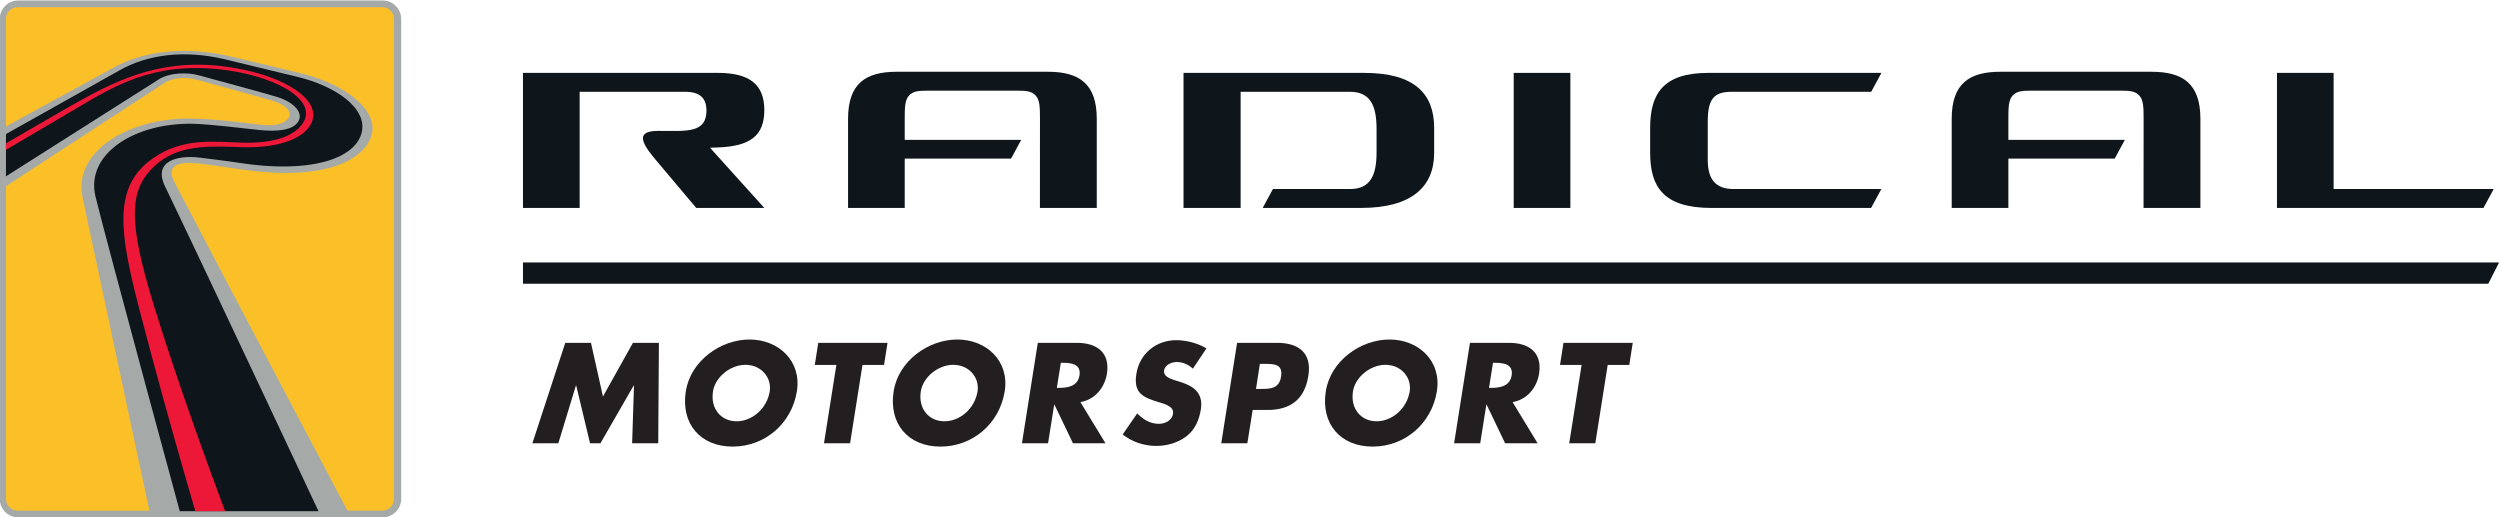
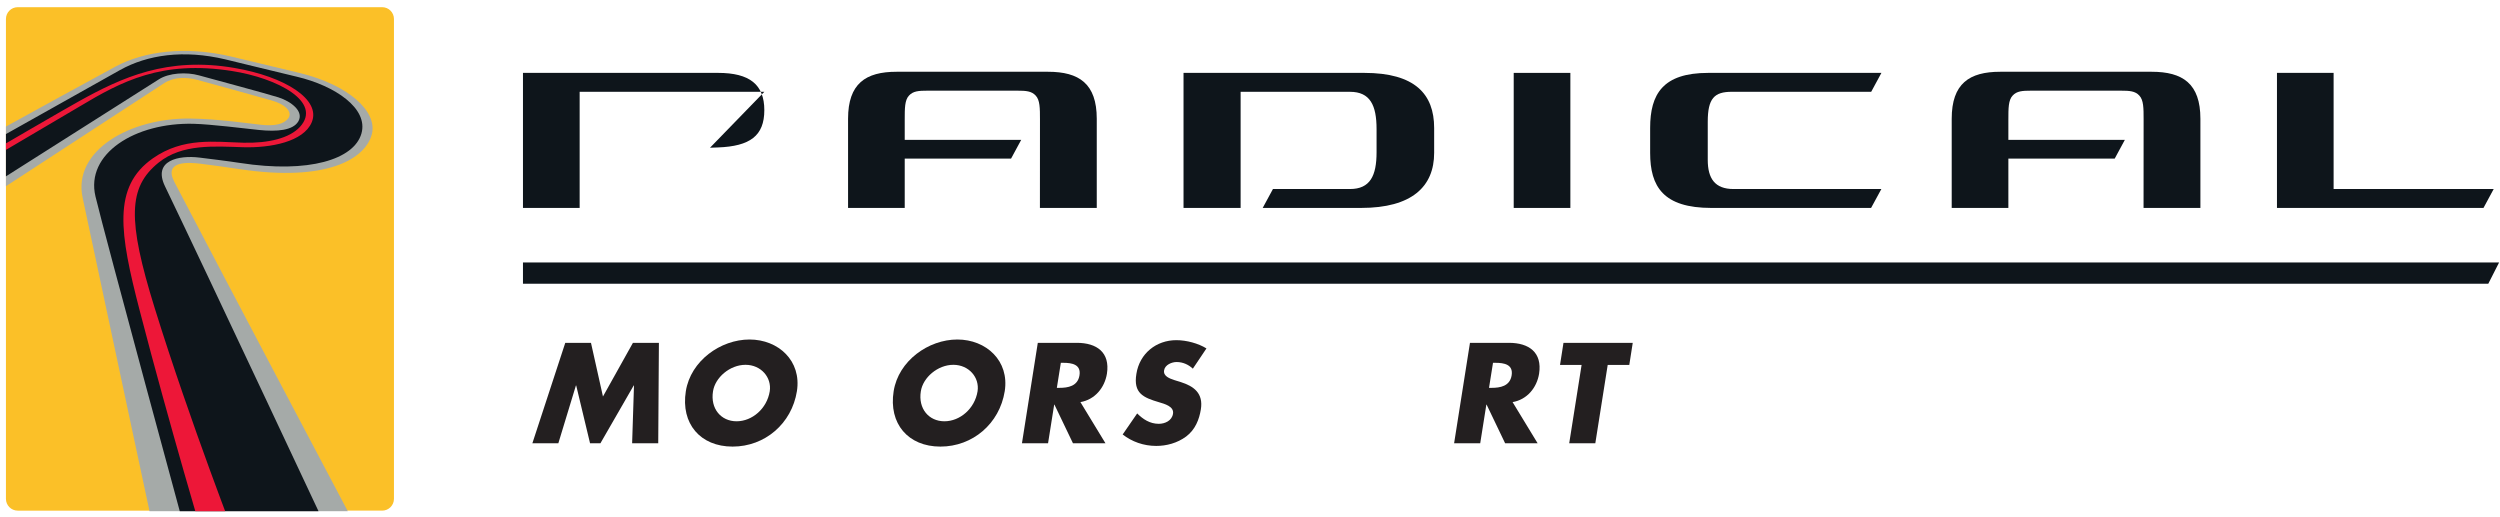
<svg xmlns="http://www.w3.org/2000/svg" xmlns:ns1="http://sodipodi.sourceforge.net/DTD/sodipodi-0.dtd" xmlns:ns2="http://www.inkscape.org/namespaces/inkscape" version="1.1" id="svg2" width="625.373" height="129.333" viewBox="0 0 625.373 129.333" ns1:docname="RADICALMOTORSPORT_LOGO_Colour_AW_LandscapeLockUp.svg" ns2:version="1.2 (dc2aeda, 2022-05-15)">
  <defs id="defs6">
    <clipPath clipPathUnits="userSpaceOnUse" id="clipPath18">
      <path d="M 0,595.276 H 841.89 V 0 H 0 Z" id="path16" />
    </clipPath>
    <clipPath clipPathUnits="userSpaceOnUse" id="clipPath34">
      <path d="m 204.602,347.058 c -1.224,0 -2.214,-0.992 -2.214,-2.213 v 0 -90.051 c 0,-1.222 0.99,-2.213 2.214,-2.213 v 0 h 68.387 c 1.223,0 2.214,0.991 2.214,2.213 v 0 90.051 c 0,1.221 -0.991,2.213 -2.214,2.213 v 0 z" id="path32" />
    </clipPath>
    <clipPath clipPathUnits="userSpaceOnUse" id="clipPath54">
      <path d="M 0,595.276 H 841.89 V 0 H 0 Z" id="path52" />
    </clipPath>
  </defs>
  <ns1:namedview id="namedview4" pagecolor="#ffffff" bordercolor="#000000" borderopacity="0.25" ns2:showpageshadow="2" ns2:pageopacity="0.0" ns2:pagecheckerboard="0" ns2:deskcolor="#d1d1d1" showgrid="false" ns2:zoom="0.29734106" ns2:cx="292.5933" ns2:cy="95.849529" ns2:window-width="1419" ns2:window-height="787" ns2:window-x="0" ns2:window-y="25" ns2:window-maximized="0" ns2:current-layer="g10">
    <ns2:page x="0" y="0" id="page8" width="625.373" height="129.333" />
  </ns1:namedview>
  <g id="g10" ns2:groupmode="layer" ns2:label="Page 1" transform="matrix(1.333,0,0,-1.333,-268.298,464.564)">
    <g id="g12">
      <g id="g14" clip-path="url(#clipPath18)">
        <g id="g20" transform="translate(273.085,251.423)">
-           <path d="m 0,0 h -68.387 c -1.916,0 -3.474,1.558 -3.474,3.474 v 90.052 c 0,1.916 1.558,3.474 3.474,3.474 L 0,97 c 1.916,0 3.476,-1.558 3.476,-3.474 V 3.474 C 3.476,1.558 1.916,0 0,0" style="fill:#a5aaa8;fill-opacity:1;fill-rule:nonzero;stroke:none" id="path22" />
-         </g>
+           </g>
        <g id="g24" transform="translate(272.99,347.162)">
          <path d="m 0,0 h -68.388 c -1.224,0 -2.214,-0.991 -2.214,-2.213 v -90.052 c 0,-1.222 0.99,-2.212 2.214,-2.212 H 0 c 1.222,0 2.213,0.99 2.213,2.212 V -2.213 C 2.213,-0.991 1.222,0 0,0" style="fill:#fbc028;fill-opacity:1;fill-rule:nonzero;stroke:none" id="path26" />
        </g>
      </g>
    </g>
    <g id="g28">
      <g id="g30" clip-path="url(#clipPath34)">
        <g id="g36" transform="translate(223.073,336.082)">
          <path d="m 0,0 c 5.213,2.763 12.904,3.884 21.663,1.798 2.084,-0.497 8.213,-1.962 12.743,-3.059 9.219,-2.228 14.665,-7.245 13.575,-11.49 -1.199,-4.663 -8.489,-9.018 -24.795,-6.565 -2.401,0.362 -5.485,0.791 -7.367,1.02 -2.007,0.245 -7.031,0.685 -4.897,-3.421 8.7,-16.724 35.919,-68.177 35.919,-68.177 H 7.623 c 0,0 -8.535,39.903 -13.916,65.218 -1.894,8.912 9.005,14.989 20.169,14.86 5.118,-0.061 10.809,-0.902 13.326,-1.173 2.515,-0.271 4.293,0.087 5.121,1.254 0.708,1.002 -0.21,2.466 -3.167,3.314 -2.115,0.607 -12.513,3.49 -13.896,3.852 -2.103,0.55 -4.389,0.59 -6.279,-0.626 -1.89,-1.216 -51.985,-33.864 -51.985,-33.864 l -9.352,8.296 c 0,0 47.011,25.929 52.356,28.763" style="fill:#a5aaa8;fill-opacity:1;fill-rule:nonzero;stroke:none" id="path38" />
        </g>
        <g id="g40" transform="translate(223.798,335.365)">
          <path d="m 0,0 c 5.152,2.874 11.943,3.857 19.752,2.004 2.086,-0.495 8.897,-2.183 13.431,-3.257 7.173,-1.698 13.458,-5.948 12.12,-10.653 -1.383,-4.862 -9.852,-7.528 -22.769,-5.53 -2.401,0.372 -5.738,0.773 -7.621,1.008 -3.846,0.478 -8.828,-0.501 -6.48,-5.375 8.267,-17.148 31.816,-67.374 31.816,-67.374 H 12.941 c 0,0 -15.785,58.069 -17.548,65.46 -1.911,8.012 7.426,13.904 18.401,13.632 3.245,-0.081 9.741,-0.894 12.257,-1.158 3.463,-0.364 6.397,-0.067 7.393,1.583 1.138,1.885 -1.331,3.775 -3.722,4.536 -2.163,0.688 -13.513,3.734 -14.888,4.121 -2.361,0.667 -5.66,0.477 -7.548,-0.74 -1.891,-1.217 -51.198,-32.482 -51.198,-32.482 l -6.583,5.889 c 0,0 45.114,25.334 50.495,28.336" style="fill:#0e151b;fill-opacity:1;fill-rule:nonzero;stroke:none" id="path42" />
        </g>
        <g id="g44" transform="translate(216.09,329.506)">
          <path d="M 0,0 C 8.019,4.452 16.555,8.422 29.188,6.251 38.701,4.618 45.474,0.311 43.684,-3.942 42.135,-7.62 35.932,-8.774 30.847,-8.624 25.511,-8.466 19.369,-7.922 14.922,-11.531 9.248,-16.134 9.038,-22.132 14.215,-38.81 c 6.67,-21.487 15.654,-44.508 15.654,-44.508 h -6.161 c 0,0 -6.687,22.382 -12.316,44.07 -3.758,14.487 -5.168,23.175 2.462,28.531 5.735,4.024 11.666,3.076 17.021,2.941 4.647,-0.117 8.658,0.84 10.6,2.973 C 45.701,-0.164 37.379,4.321 28.692,5.682 15.499,7.748 8.012,3.739 0.085,-1.001 -1.844,-2.156 -40.534,-24.933 -40.534,-24.933 l -0.929,0.83 c 0,0 36.075,21.115 41.463,24.103" style="fill:#ed1738;fill-opacity:1;fill-rule:nonzero;stroke:none" id="path46" />
        </g>
      </g>
    </g>
    <g id="g48">
      <g id="g50" clip-path="url(#clipPath54)">
        <path d="m 485.335,334.832 h 10.632 v -25.343 h -10.632 z" style="fill:#0e151b;fill-opacity:1;fill-rule:nonzero;stroke:none" id="path56" />
        <g id="g58" transform="translate(552.399,309.489)">
          <path d="M 0,0 H -29.967 C -38.999,0 -41.46,4.006 -41.46,10.332 v 4.677 c 0,6.362 2.391,10.334 10.896,10.334 H 1.941 l -1.92,-3.549 h -26.173 c -3.268,0 -4.499,-1.232 -4.499,-5.626 V 9.034 c 0,-3.517 1.336,-5.485 4.851,-5.485 H 1.931 Z" style="fill:#0e151b;fill-opacity:1;fill-rule:nonzero;stroke:none" id="path60" />
        </g>
        <g id="g62" transform="translate(397.953,335.043)">
          <path d="m 0,0 h -28.43 c -5.8,0 -9.102,-2.213 -9.102,-8.823 v -16.731 h 10.633 v 9.262 h 19.958 l 1.902,3.516 h -21.86 v 3.813 c 0,2.109 0,3.656 0.808,4.5 0.772,0.844 1.827,0.914 3.445,0.914 h 16.875 c 1.615,0 2.67,-0.07 3.442,-0.914 0.81,-0.844 0.81,-2.391 0.81,-4.5 l -0.01,-16.591 H 9.138 V -8.823 C 9.138,-2.213 5.8,0 0,0" style="fill:#0e151b;fill-opacity:1;fill-rule:nonzero;stroke:none" id="path64" />
        </g>
        <g id="g66" transform="translate(605.061,335.043)">
          <path d="m 0,0 h -28.43 c -5.8,0 -9.102,-2.213 -9.102,-8.823 v -16.731 h 10.633 v 9.262 h 19.958 l 1.902,3.516 h -21.86 v 3.813 c 0,2.109 0,3.656 0.808,4.5 0.772,0.844 1.827,0.914 3.445,0.914 H -5.77 c 1.614,0 2.669,-0.07 3.443,-0.914 0.808,-0.844 0.808,-2.391 0.808,-4.5 L -1.53,-25.554 H 9.138 V -8.823 C 9.138,-2.213 5.8,0 0,0" style="fill:#0e151b;fill-opacity:1;fill-rule:nonzero;stroke:none" id="path68" />
        </g>
        <g id="g70" transform="translate(457.294,334.832)">
          <path d="m 0,0 h -33.921 v -25.343 h 10.714 v 21.792 h 20.519 c 3.795,0 4.992,-2.53 4.992,-6.995 v -4.359 c 0,-4.393 -1.197,-6.89 -4.992,-6.89 h -14.454 l -1.922,-3.548 h 18.467 c 9.527,0 13.708,4.006 13.708,10.333 v 4.675 C 13.111,-3.971 9.492,0 0,0" style="fill:#0e151b;fill-opacity:1;fill-rule:nonzero;stroke:none" id="path72" />
        </g>
        <g id="g74" transform="translate(336.025,320.842)">
-           <path d="M 0,0 C 5.99,0.226 8.681,2.179 8.681,6.996 8.681,11.811 5.907,13.99 0,13.99 h -36.612 v -25.343 h 10.637 v 21.794 h 19.806 c 3.007,0 3.945,-1.401 3.997,-3.447 0,-4.399 -3.697,-3.888 -9.112,-3.888 -4.912,0 -2.366,-3.119 -0.073,-5.847 2.292,-2.729 7.262,-8.612 7.262,-8.612 H 8.681 L -1.512,-0.054 C -1.025,-0.038 -0.526,-0.021 0,0" style="fill:#0e151b;fill-opacity:1;fill-rule:nonzero;stroke:none" id="path76" />
+           <path d="M 0,0 C 5.99,0.226 8.681,2.179 8.681,6.996 8.681,11.811 5.907,13.99 0,13.99 h -36.612 v -25.343 h 10.637 v 21.794 h 19.806 H 8.681 L -1.512,-0.054 C -1.025,-0.038 -0.526,-0.021 0,0" style="fill:#0e151b;fill-opacity:1;fill-rule:nonzero;stroke:none" id="path76" />
        </g>
        <g id="g78" transform="translate(628.566,334.832)">
          <path d="m 0,0 v -25.343 h 38.755 l 1.916,3.548 H 10.631 V 0 Z" style="fill:#0e151b;fill-opacity:1;fill-rule:nonzero;stroke:none" id="path80" />
        </g>
        <g id="g82" transform="translate(670.254,299.262)">
          <path d="M 0,0 H -370.841 V -4 H -2.033 Z" style="fill:#0e151b;fill-opacity:1;fill-rule:nonzero;stroke:none" id="path84" />
        </g>
        <g id="g86" transform="translate(307.352,284.174)">
          <path d="M 0,0 H 4.824 L 7.073,-10.073 12.697,0 h 4.874 l -0.125,-18.846 h -4.899 l 0.35,10.848 h -0.05 L 6.598,-18.846 H 4.649 l -2.6,10.848 H 2 l -3.3,-10.848 h -4.873 z" style="fill:#231f20;fill-opacity:1;fill-rule:nonzero;stroke:none" id="path88" />
        </g>
        <g id="g90" transform="translate(335.076,275.076)">
          <path d="m 0,0 c -0.525,-3.25 1.5,-5.624 4.424,-5.624 2.924,0 5.699,2.374 6.223,5.624 0.4,2.599 -1.625,4.974 -4.548,4.974 C 3.174,4.974 0.4,2.599 0,0 M 15.746,0.024 C 14.771,-6.074 9.723,-10.373 3.674,-10.373 c -6.049,0 -9.748,4.299 -8.773,10.397 0.9,5.7 6.523,9.699 11.947,9.699 5.424,0 9.798,-3.999 8.898,-9.699" style="fill:#231f20;fill-opacity:1;fill-rule:nonzero;stroke:none" id="path92" />
        </g>
        <g id="g94" transform="translate(360.8,265.328)">
-           <path d="m 0,0 h -4.899 l 2.325,14.696 h -4.049 l 0.649,4.15 H 7.023 L 6.374,14.696 H 2.325 Z" style="fill:#231f20;fill-opacity:1;fill-rule:nonzero;stroke:none" id="path96" />
-         </g>
+           </g>
        <g id="g98" transform="translate(374.076,275.076)">
          <path d="m 0,0 c -0.525,-3.25 1.5,-5.624 4.424,-5.624 2.924,0 5.699,2.374 6.223,5.624 0.4,2.599 -1.625,4.974 -4.549,4.974 C 3.174,4.974 0.4,2.599 0,0 M 15.746,0.024 C 14.771,-6.074 9.723,-10.373 3.674,-10.373 c -6.049,0 -9.748,4.299 -8.773,10.397 0.9,5.7 6.523,9.699 11.947,9.699 5.424,0 9.798,-3.999 8.898,-9.699" style="fill:#231f20;fill-opacity:1;fill-rule:nonzero;stroke:none" id="path100" />
        </g>
        <g id="g102" transform="translate(399.6,275.726)">
          <path d="M 0,0 H 0.475 C 2.075,0 3.924,0.3 4.249,2.35 4.574,4.398 2.824,4.699 1.225,4.699 H 0.75 Z M 9.123,-10.397 H 3.024 L -0.45,-3.149 H -0.5 l -1.149,-7.248 h -4.899 l 2.974,18.845 h 7.323 c 3.724,0 6.273,-1.774 5.649,-5.799 C 8.973,0.05 7.173,-2.199 4.424,-2.675 Z" style="fill:#231f20;fill-opacity:1;fill-rule:nonzero;stroke:none" id="path104" />
        </g>
        <g id="g106" transform="translate(425.124,279.325)">
          <path d="m 0,0 c -0.8,0.749 -1.85,1.249 -3.05,1.249 -0.899,0 -2.199,-0.524 -2.349,-1.574 -0.175,-1.1 1.075,-1.525 1.875,-1.8 L -2.325,-2.5 c 2.5,-0.774 4.324,-2.1 3.824,-5.148 -0.3,-1.875 -1.05,-3.799 -2.749,-5.075 -1.675,-1.249 -3.725,-1.774 -5.624,-1.774 -2.374,0 -4.574,0.8 -6.298,2.149 l 2.724,3.95 c 1.075,-1.076 2.375,-1.95 4.049,-1.95 1.15,0 2.474,0.575 2.674,1.9 0.226,1.374 -1.624,1.849 -2.624,2.149 -2.949,0.875 -4.849,1.675 -4.249,5.323 0.6,3.825 3.724,6.325 7.498,6.325 1.9,0 4.124,-0.601 5.649,-1.55 z" style="fill:#231f20;fill-opacity:1;fill-rule:nonzero;stroke:none" id="path108" />
        </g>
        <g id="g110" transform="translate(436.975,275.526)">
-           <path d="M 0,0 H 0.825 C 2.6,0 4.349,0 4.699,2.3 5.073,4.674 3.449,4.699 1.55,4.699 H 0.725 Z m -3.549,8.648 h 7.498 c 4.049,0 6.573,-1.875 5.873,-6.199 C 9.123,-1.999 6.424,-3.949 2.149,-3.949 h -2.774 l -1,-6.248 h -4.898 z" style="fill:#231f20;fill-opacity:1;fill-rule:nonzero;stroke:none" id="path112" />
-         </g>
+           </g>
        <g id="g114" transform="translate(455.175,275.076)">
-           <path d="m 0,0 c -0.524,-3.25 1.5,-5.624 4.424,-5.624 2.925,0 5.699,2.374 6.223,5.624 C 11.048,2.599 9.023,4.974 6.099,4.974 3.175,4.974 0.4,2.599 0,0 M 15.746,0.024 C 14.771,-6.074 9.723,-10.373 3.675,-10.373 c -6.049,0 -9.748,4.299 -8.774,10.397 0.901,5.7 6.524,9.699 11.948,9.699 5.423,0 9.797,-3.999 8.897,-9.699" style="fill:#231f20;fill-opacity:1;fill-rule:nonzero;stroke:none" id="path116" />
-         </g>
+           </g>
        <g id="g118" transform="translate(480.7,275.726)">
          <path d="M 0,0 H 0.475 C 2.074,0 3.924,0.3 4.248,2.35 4.573,4.398 2.824,4.699 1.225,4.699 H 0.749 Z M 9.122,-10.397 H 3.023 L -0.45,-3.149 H -0.5 l -1.15,-7.248 h -4.899 l 2.975,18.845 h 7.323 c 3.724,0 6.273,-1.774 5.648,-5.799 C 8.973,0.05 7.173,-2.199 4.424,-2.675 Z" style="fill:#231f20;fill-opacity:1;fill-rule:nonzero;stroke:none" id="path120" />
        </g>
        <g id="g122" transform="translate(500.649,265.328)">
          <path d="m 0,0 h -4.898 l 2.324,14.696 h -4.049 l 0.649,4.15 H 7.023 l -0.649,-4.15 h -4.05 z" style="fill:#231f20;fill-opacity:1;fill-rule:nonzero;stroke:none" id="path124" />
        </g>
      </g>
    </g>
  </g>
</svg>